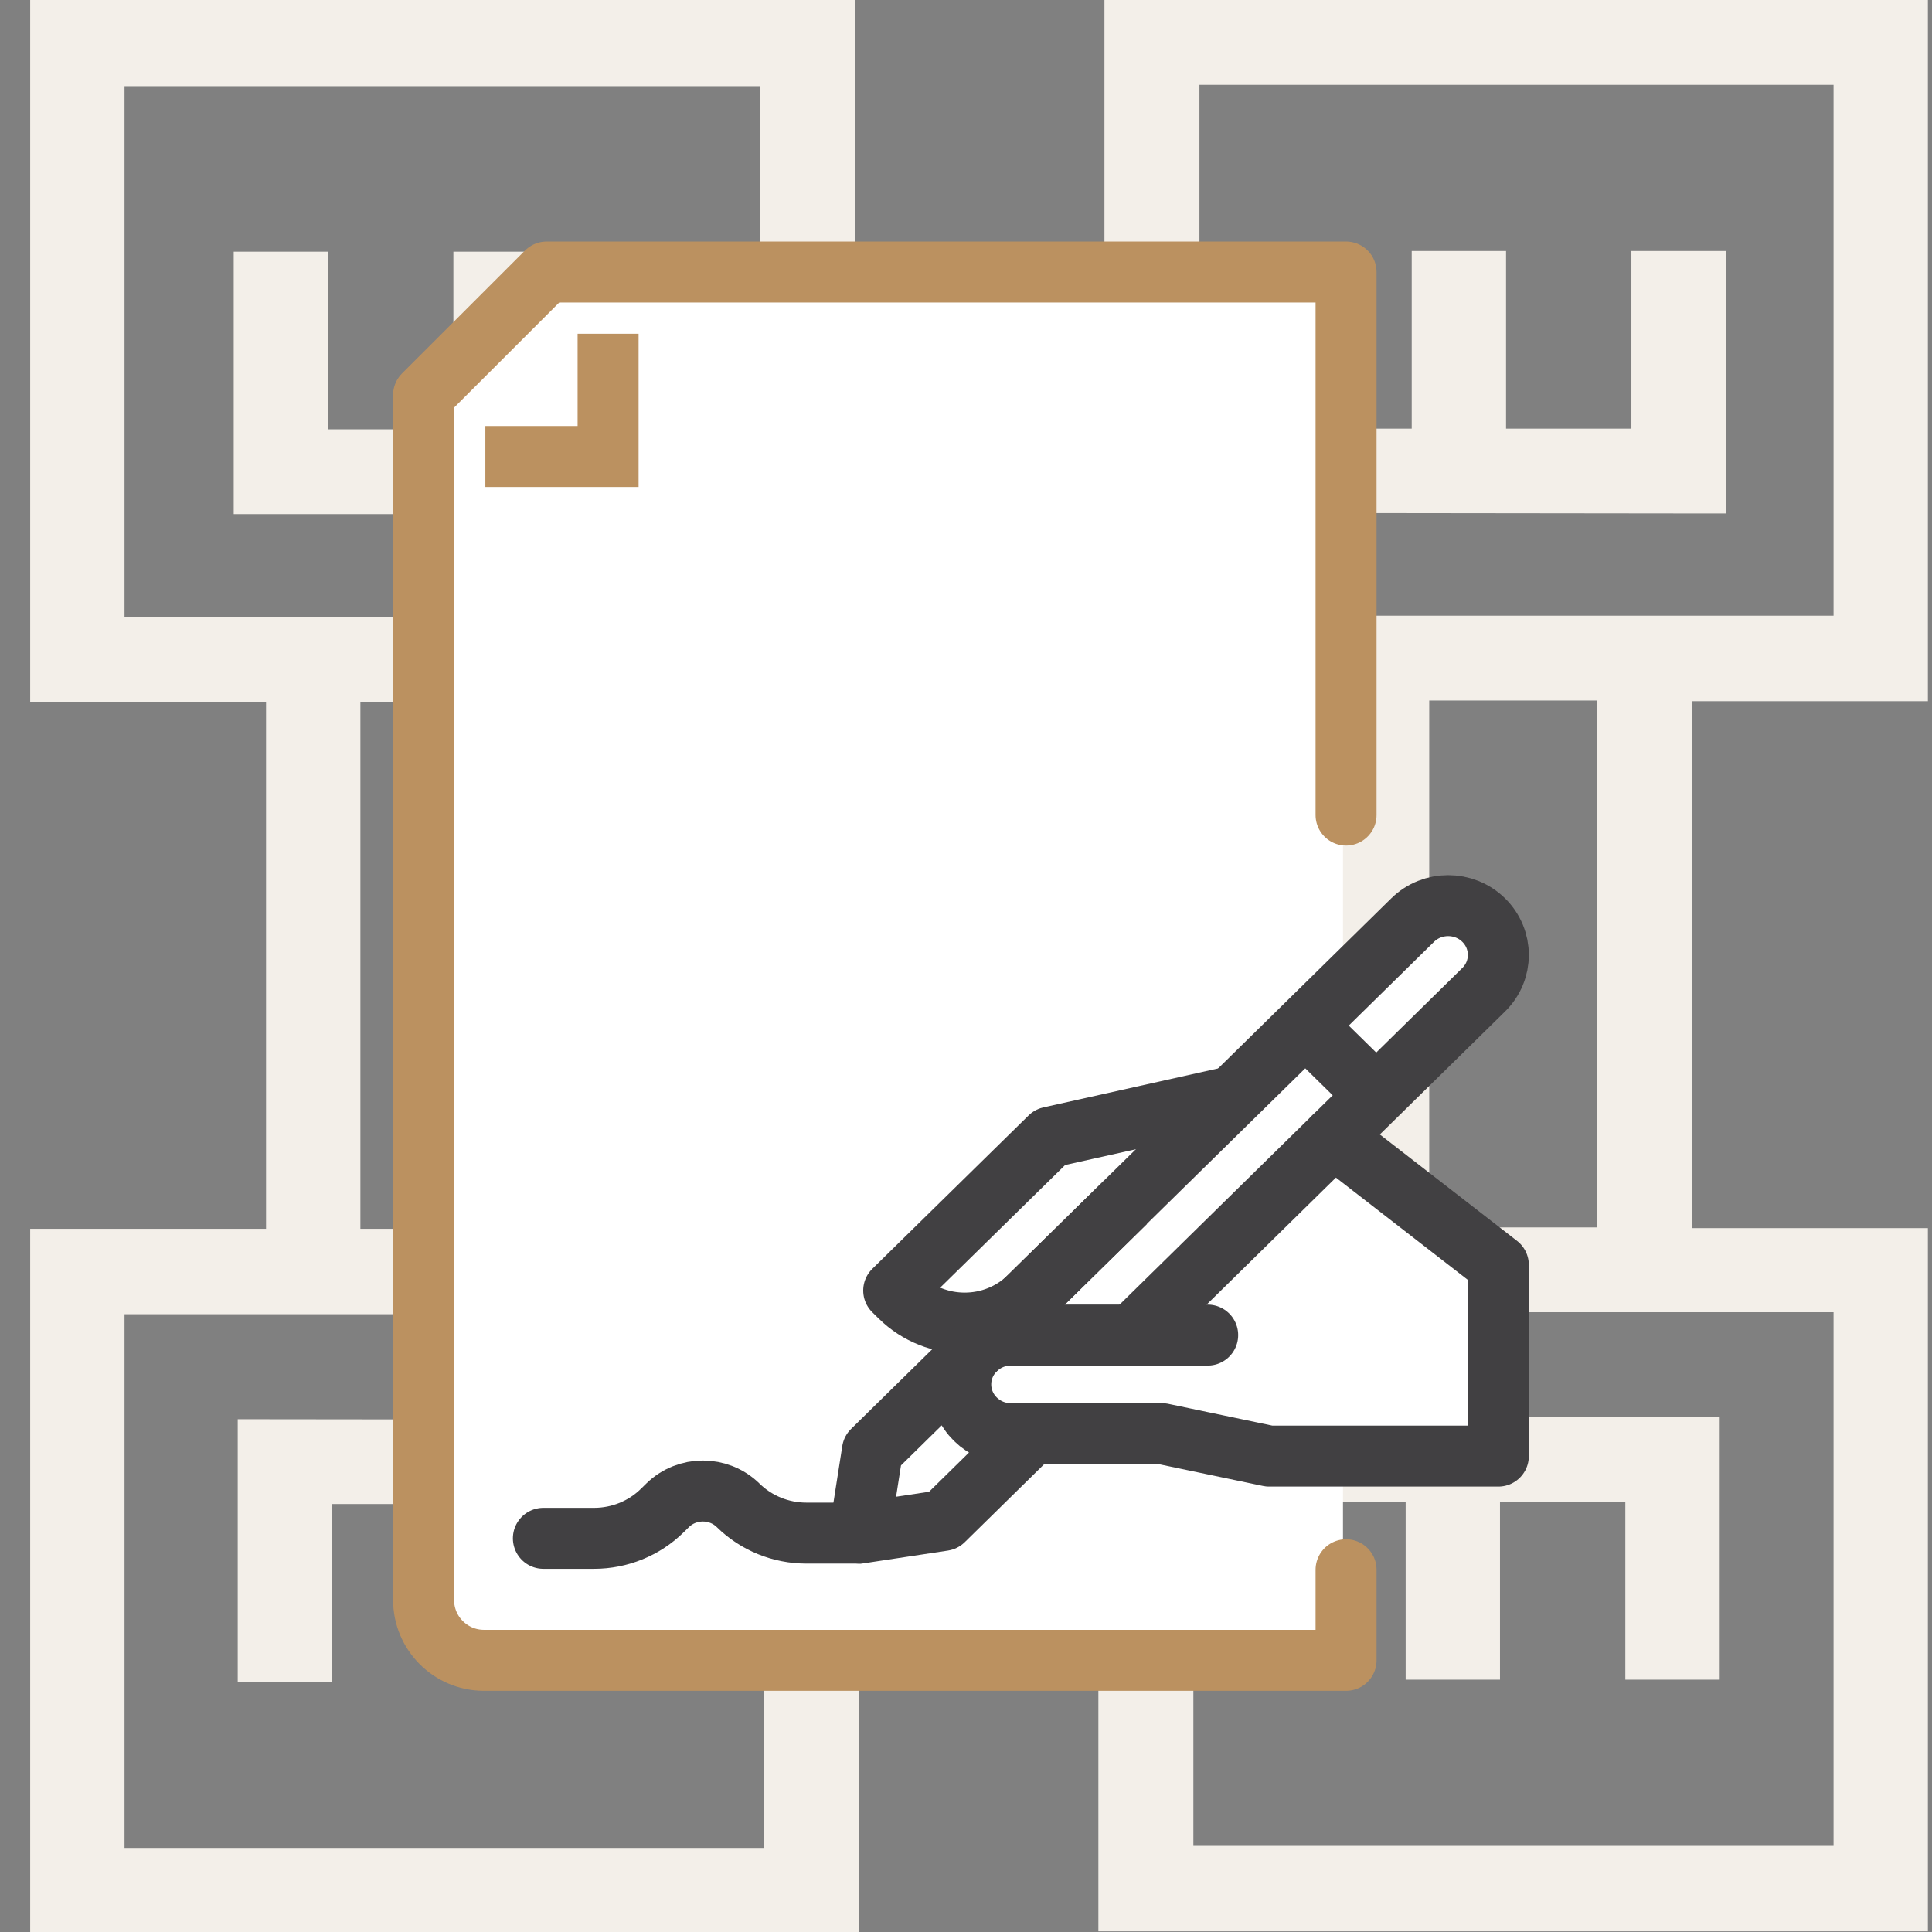
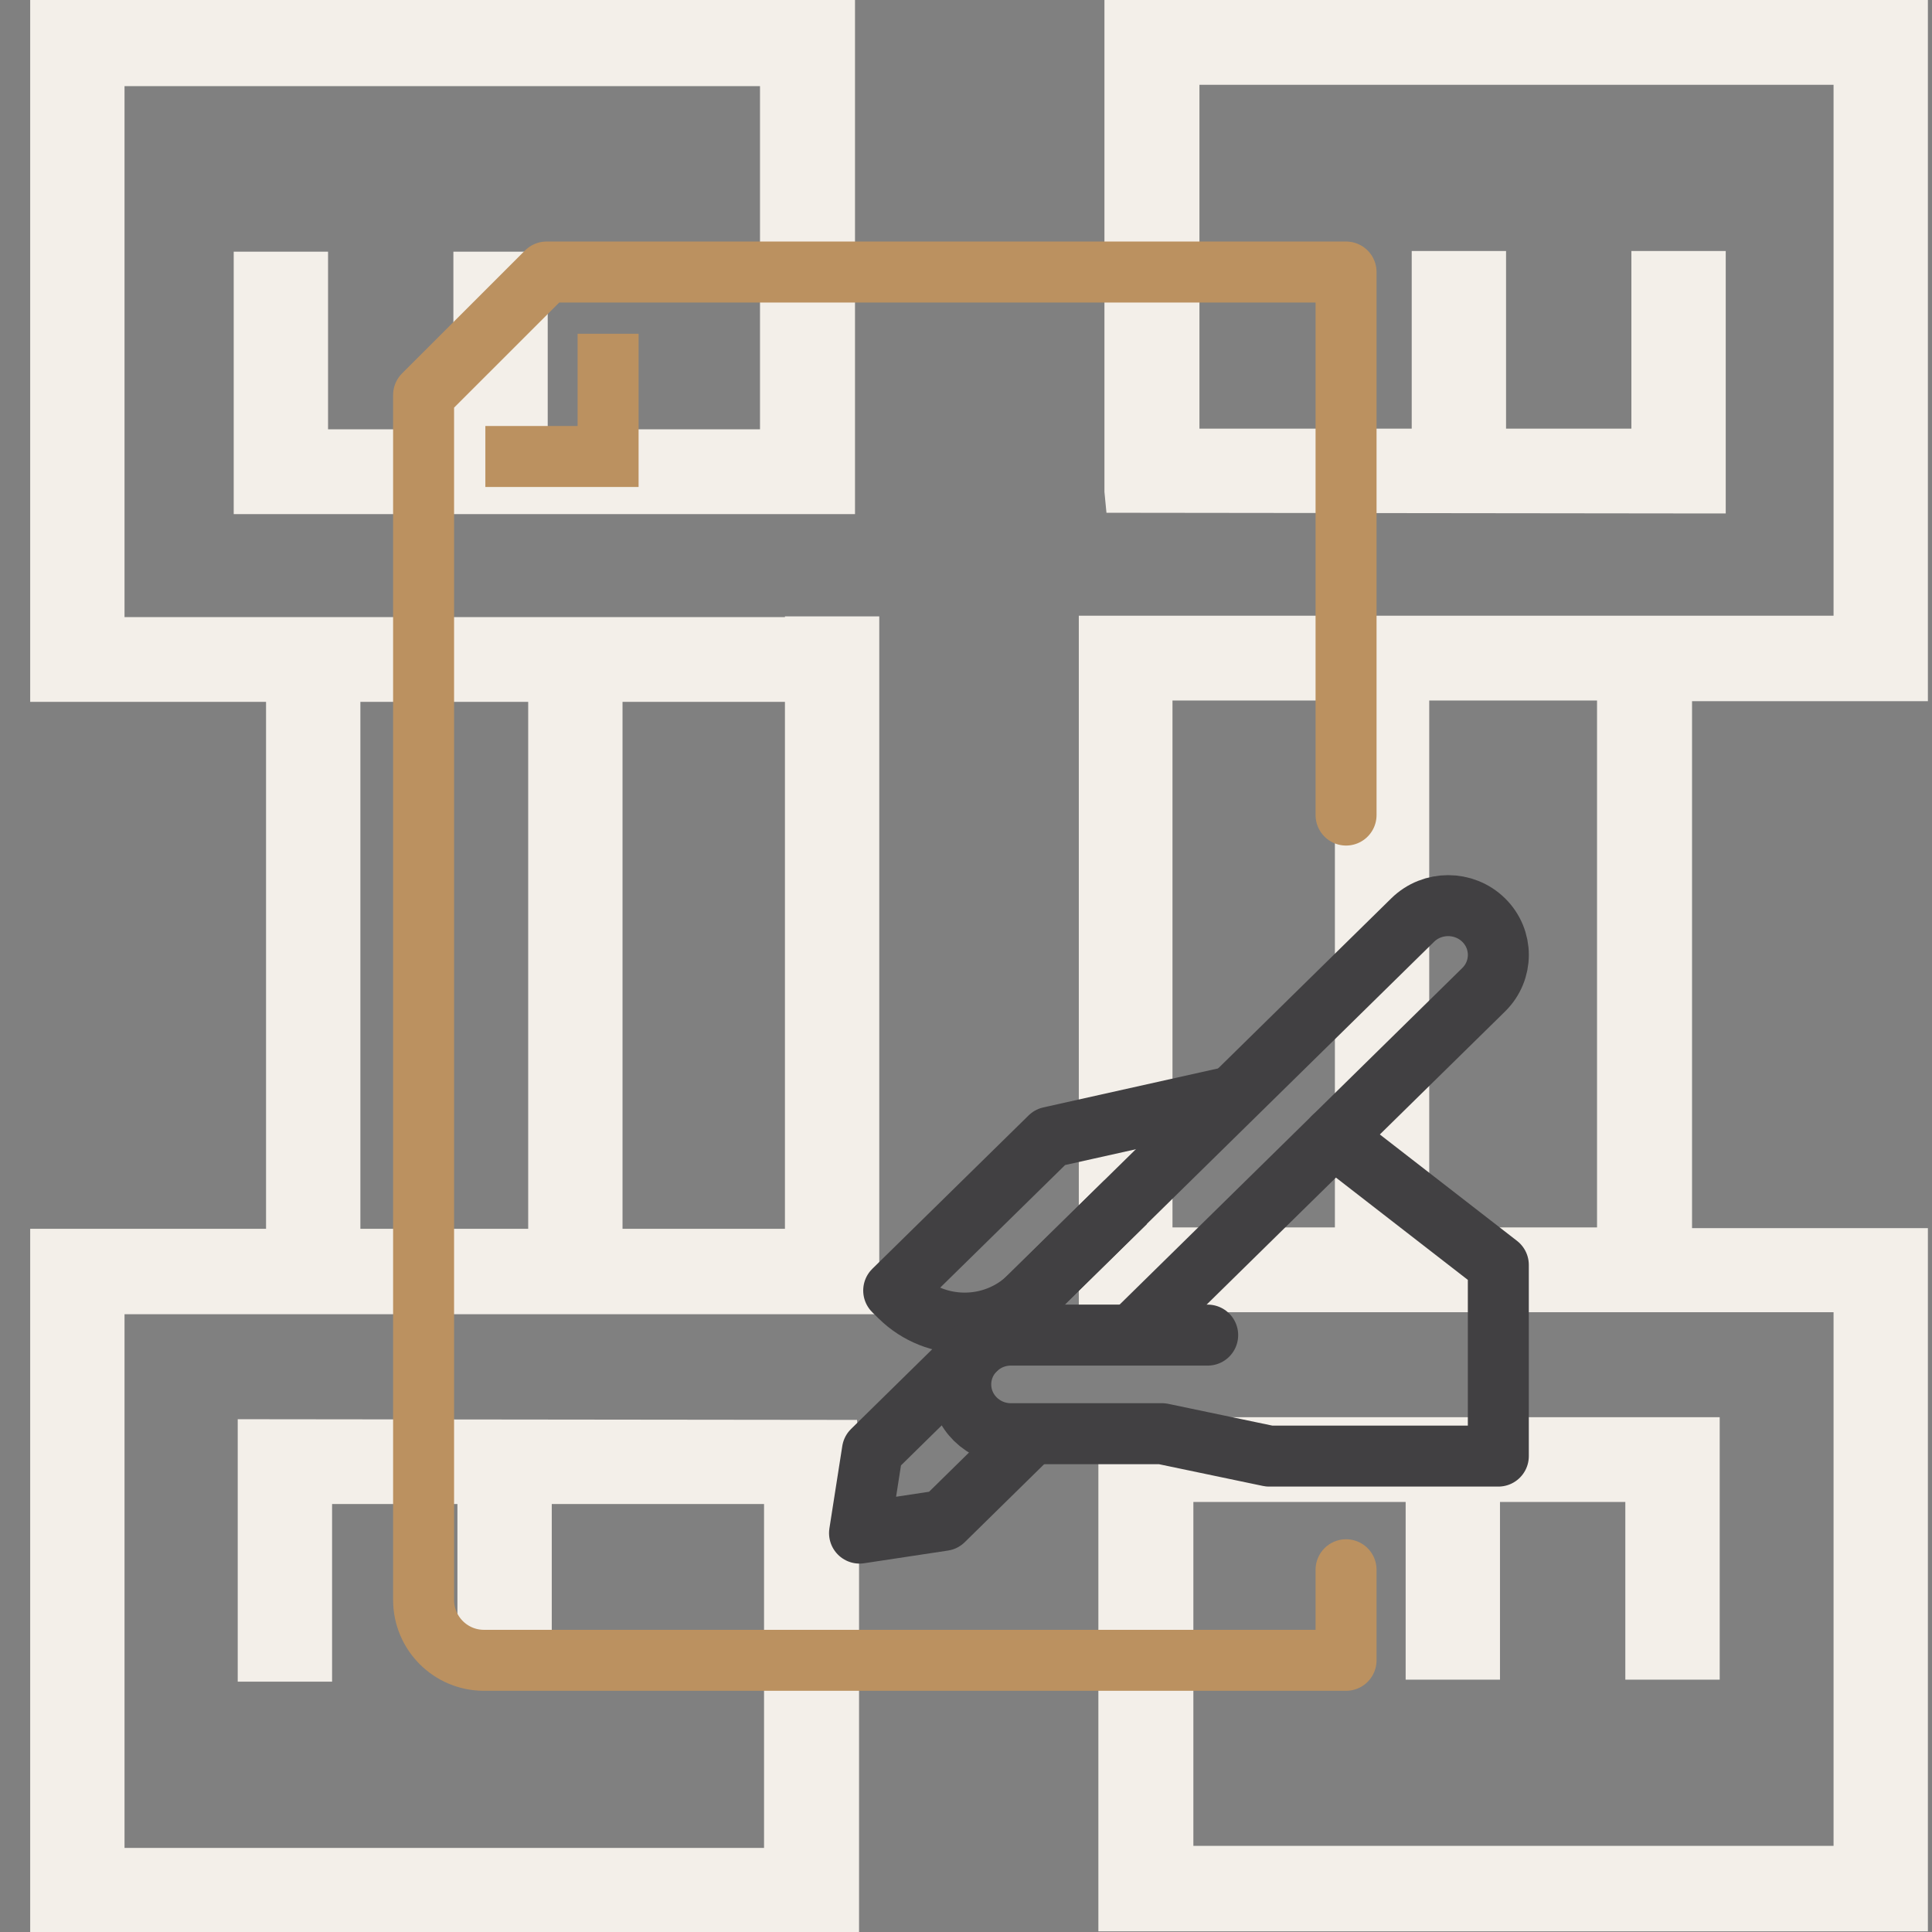
<svg xmlns="http://www.w3.org/2000/svg" width="64" height="64" viewBox="0 0 64 64" fill="none">
  <rect x="0" y="0" width="64" height="64" fill="#808080" stroke="none" />
  <g clip-path="url(#clip0_125_121)">
    <path d="M20.622 40.705V23.25H26.002V40.705H20.622ZM11.938 40.705V23.25H17.497V40.705H11.938ZM26.002 20.442H4.125V2.853H25.176V14.222H18.144V8.337H15.019V14.222H10.867V8.337H7.742V17.031H28.323V0H1V23.25H8.813V40.705H1V64H28.457V47.727L28.39 47.036L8.567 47.014H7.875V55.707H11.001V49.822H15.153V55.707H18.278V49.822H25.31V61.214H4.125V43.536H29.127V20.419H26.002V20.442Z" fill="#F3EFE9" />
    <path d="M44.22 23.206V40.66H38.84V23.206H44.22ZM52.904 23.206V40.66H47.345V23.206H52.904ZM63.864 23.206V0H36.586V16.295L36.653 16.986L56.475 17.009H57.167V8.315H54.042V14.2H49.89V8.315H46.765V14.2H39.733V2.809H60.739V20.397H35.737V43.469H60.739V61.147H39.532V49.755H46.564V55.641H49.689V49.755H53.841V55.641H56.967V46.947H36.385V63.978H63.864V40.683H56.051V23.228H63.864V23.206Z" fill="#F3EFE9" />
-     <path d="M18.284 9H44.488V54.858H14V13.284L18.284 9Z" fill="white" />
    <path d="M44.59 27V9.011H18.107L14.032 13.085V43.643V53C14.032 54.105 14.928 55 16.032 55H44.59V52" stroke="#BB9160" stroke-width="2.02" stroke-linecap="round" stroke-linejoin="round" />
    <path d="M20.144 12.066V15.122H17.088" stroke="#BB9160" stroke-width="2.02" stroke-linecap="square" />
-     <path d="M28.473 50.786H26.712C25.865 50.786 25.052 50.456 24.453 49.867C23.807 49.233 22.76 49.233 22.114 49.867L21.938 50.04C21.339 50.629 20.526 50.959 19.679 50.959H18" stroke="#414042" stroke-width="2.02" stroke-miterlimit="10" stroke-linecap="round" stroke-linejoin="round" />
-     <path d="M49.5 47.5V41.5L48 41L44.5 37.5L49.5 32.5C50.3 30.1 48.5 29.833 47.5 30L41 35.5L38.5 45.5L39.5 47.5L48 48.5L49.5 47.5Z" fill="white" />
    <path d="M34.176 47.493L31.251 50.366L28.473 50.786L28.9 48.057L46.797 30.478C47.446 29.841 48.498 29.841 49.148 30.478C49.797 31.116 49.797 32.15 49.148 32.787L37.501 44.227" stroke="#414042" stroke-width="2.02" stroke-miterlimit="10" stroke-linejoin="round" />
    <path d="M37.288 39.824L34.093 42.961C32.913 44.119 30.999 44.119 29.818 42.961L29.605 42.751L34.782 37.67L40.865 36.313" stroke="#414042" stroke-width="2.02" stroke-miterlimit="10" stroke-linejoin="round" />
    <path d="M44.176 37.67L49.634 41.903V48.235H42.042L38.495 47.493H33.488C32.57 47.493 31.826 46.762 31.826 45.86C31.826 44.959 32.57 44.227 33.488 44.227H40.006" stroke="#414042" stroke-width="2.02" stroke-miterlimit="10" stroke-linecap="round" stroke-linejoin="round" />
-     <path d="M43.238 33.973L45.589 36.283" stroke="#414042" stroke-width="2.02" stroke-miterlimit="10" stroke-linejoin="round" />
  </g>
  <defs>
    <clipPath id="clip0_125_121">
      <rect width="64" height="64" fill="white" />
    </clipPath>
  </defs>
</svg>